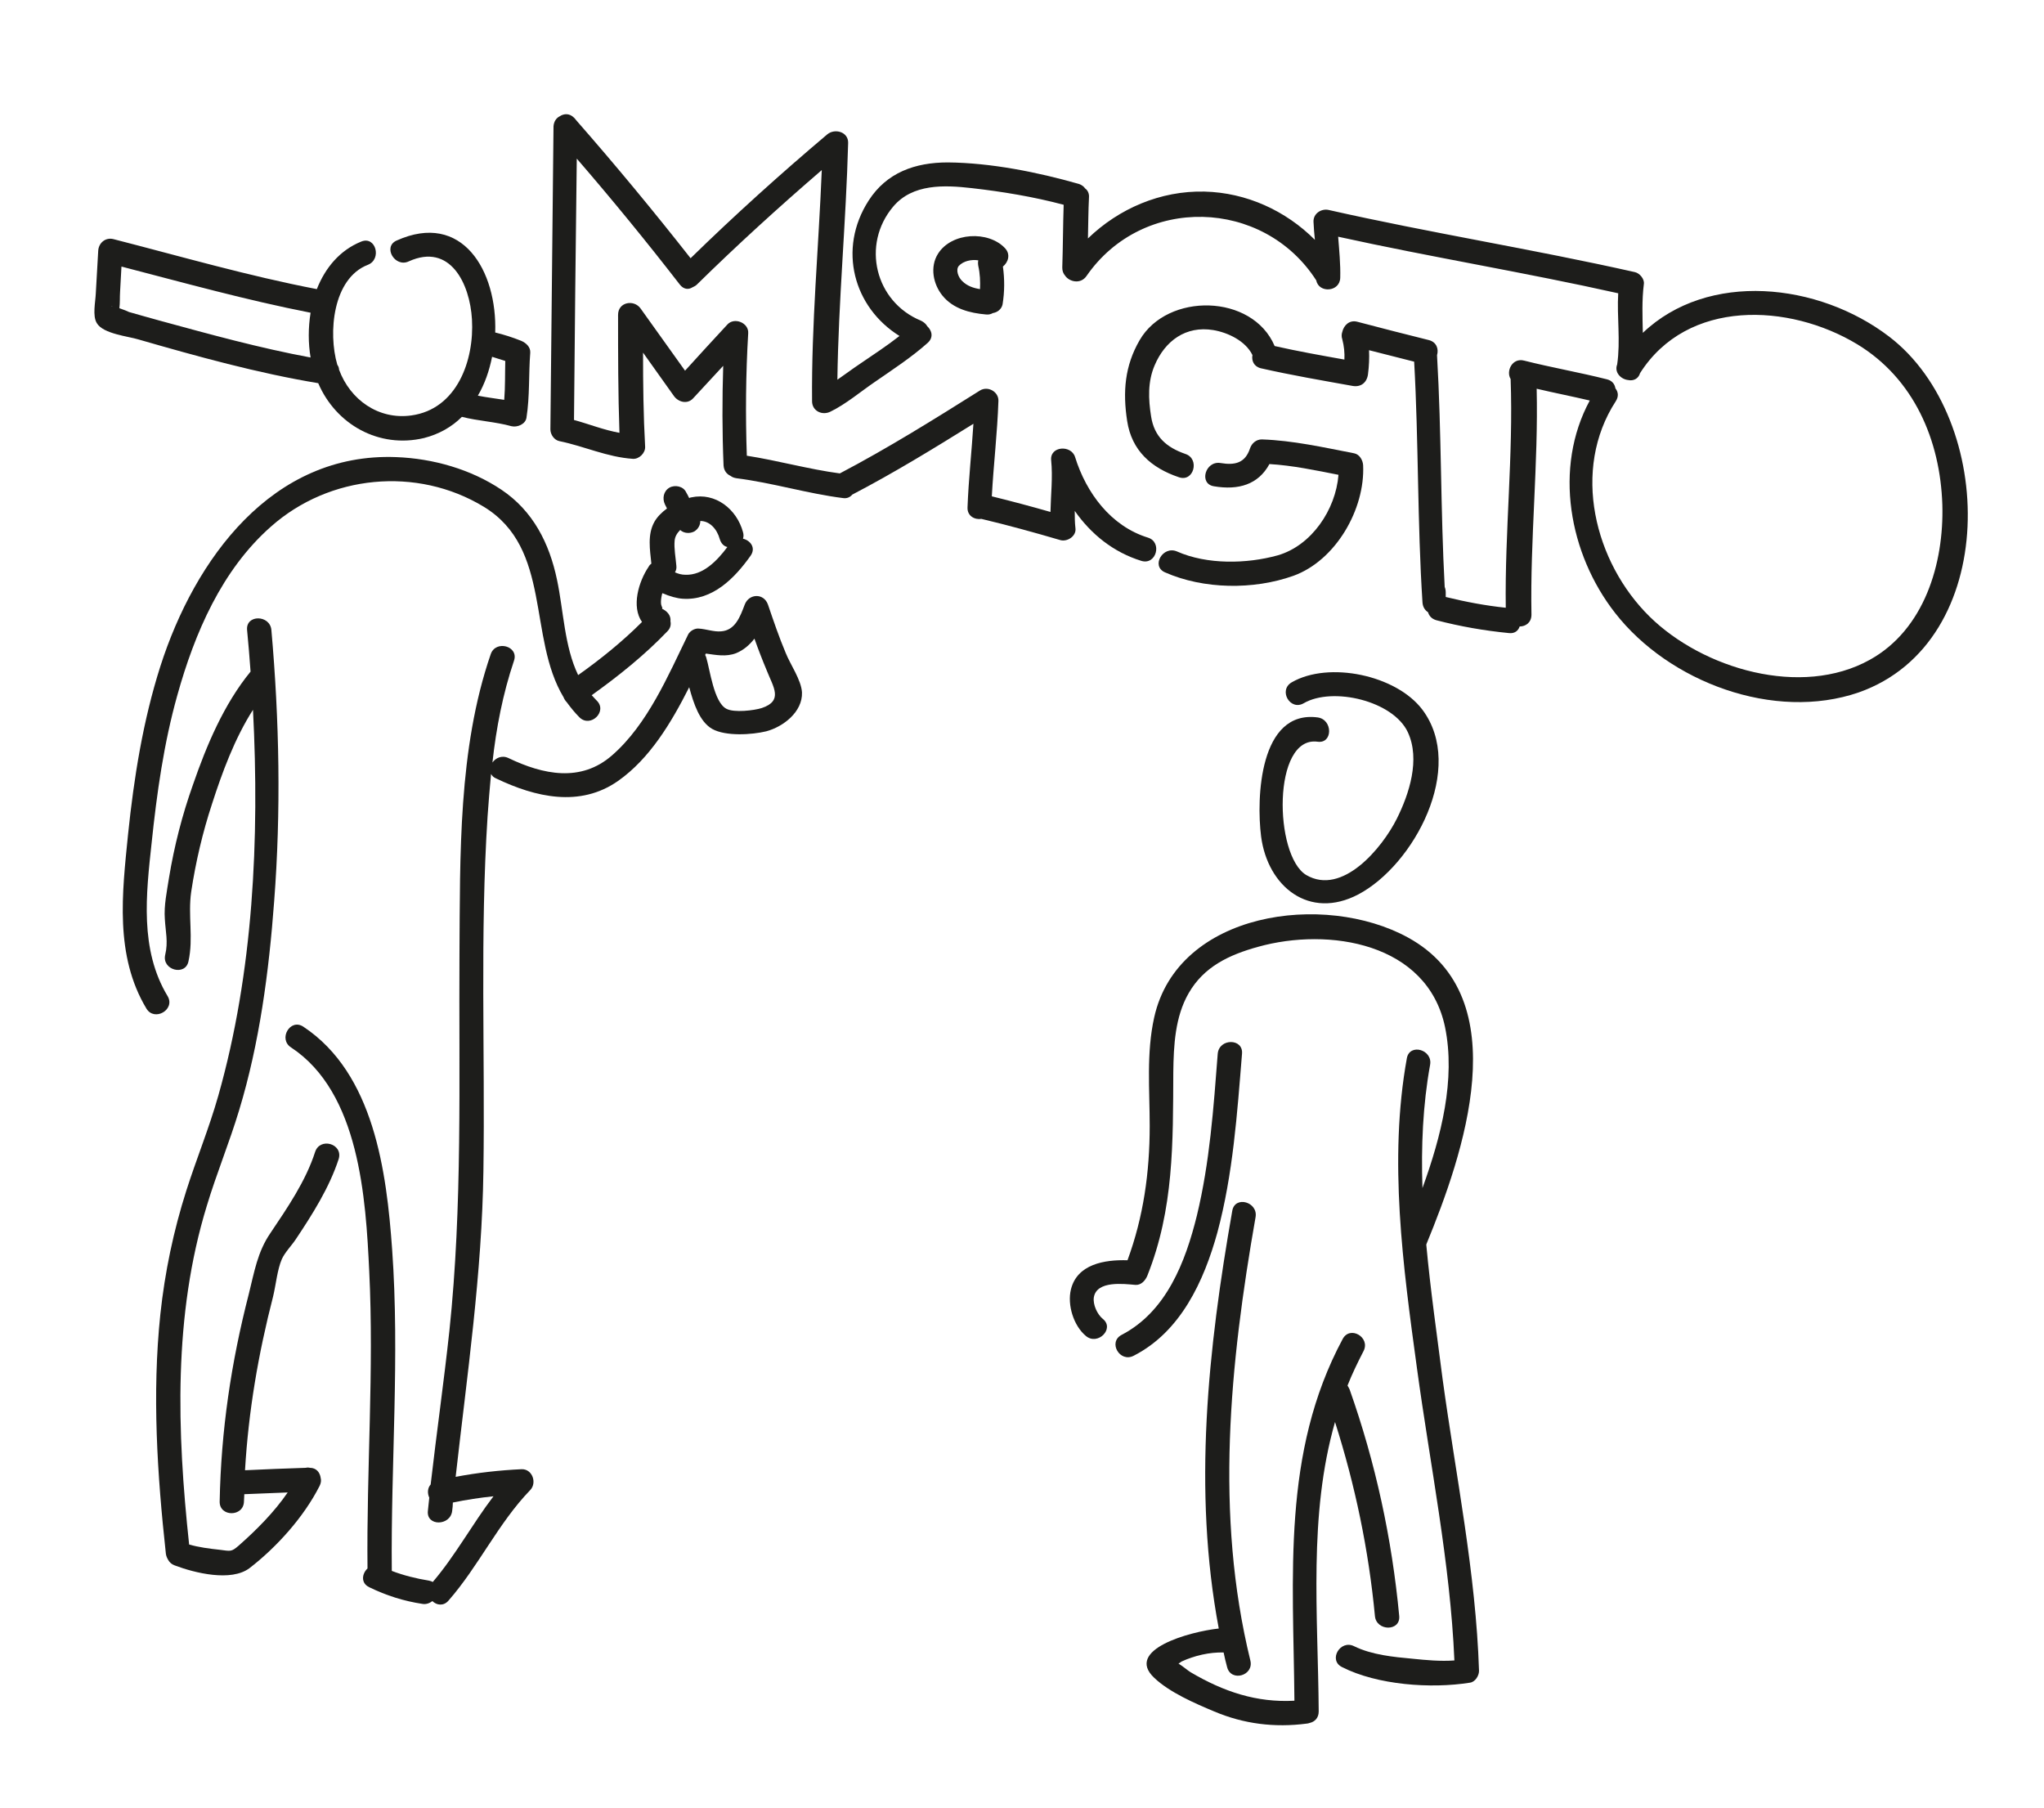
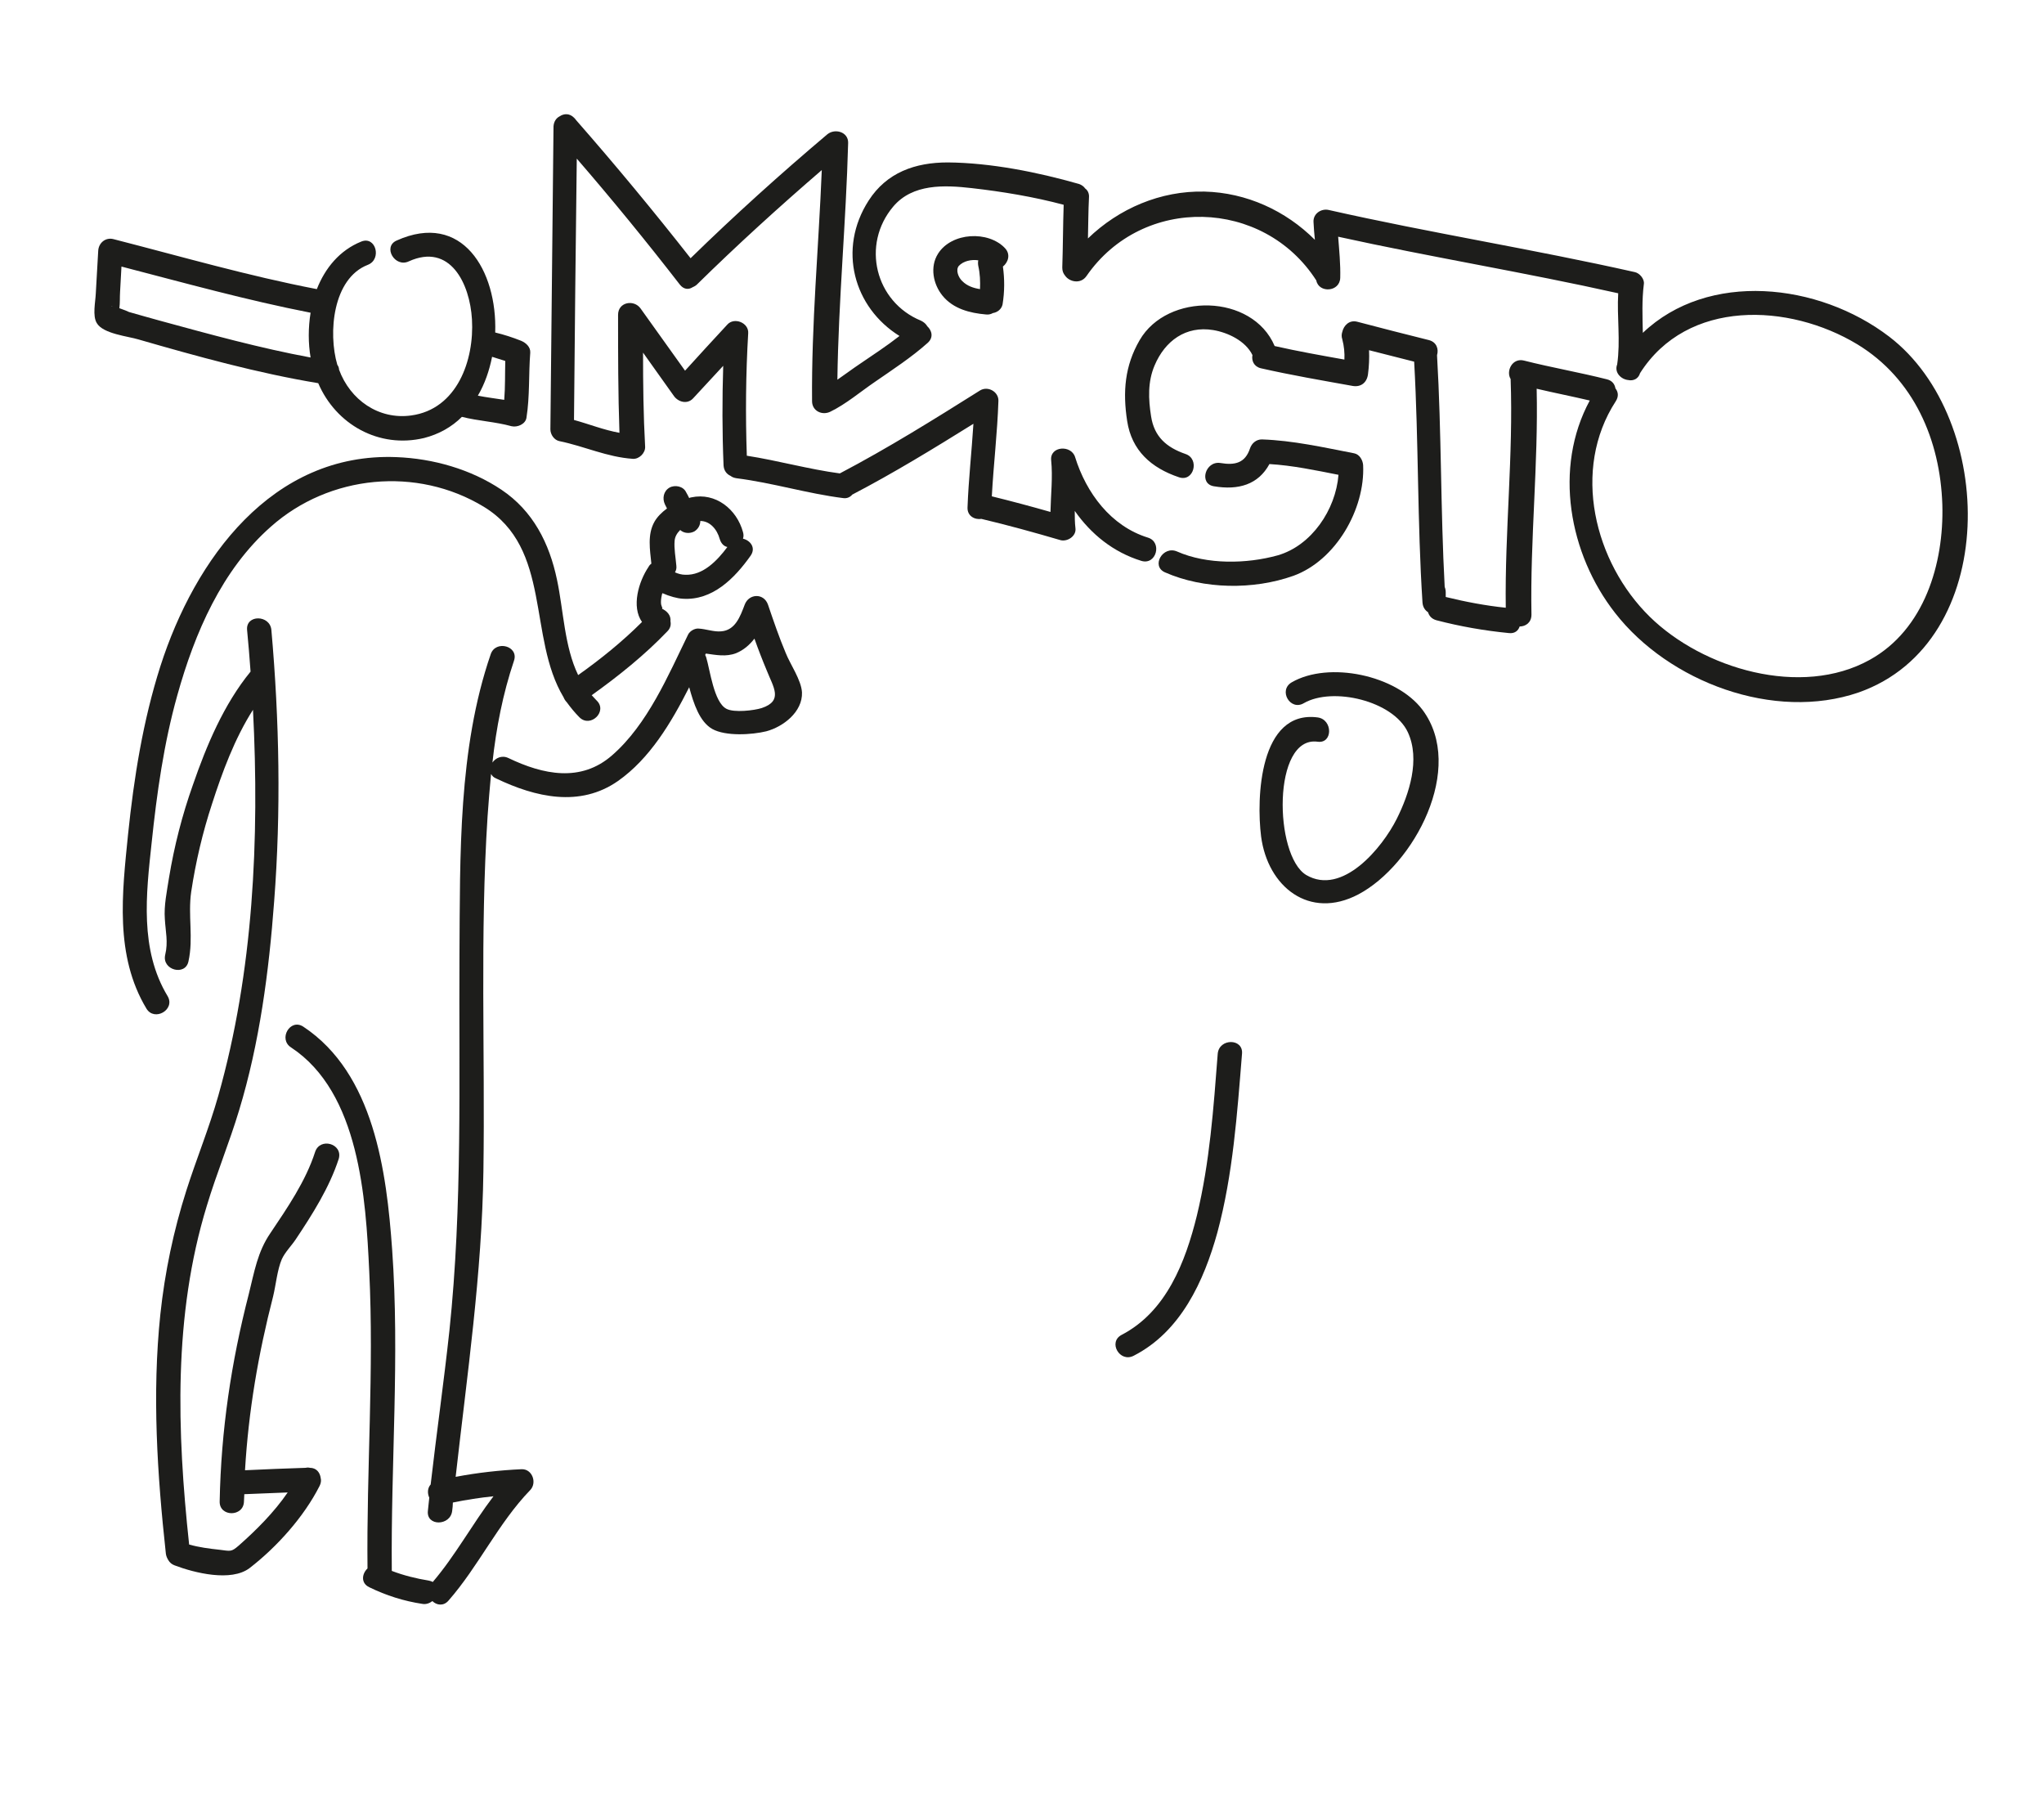
<svg xmlns="http://www.w3.org/2000/svg" id="Layer_1" x="0px" y="0px" viewBox="0 0 589 521" style="enable-background:new 0 0 589 521;" xml:space="preserve">
  <style type="text/css">	.st0{fill:#1D1D1B;}</style>
  <g>
    <path class="st0" d="M289.6,71.5c-4.8-5.1-15.4-4.6-19.3,1.6c-2.4,3.8-1.4,8.8,1.3,12.1c3.1,3.8,7.9,5,12.5,5.4  c0.8,0.1,1.5-0.1,2-0.4c1.3-0.2,2.5-1.1,2.8-2.5c0.6-3.7,0.6-7.3,0.1-10.9C290.5,75.6,291.3,73.3,289.6,71.5z M276.3,76.6  c1.3-1.4,3.6-1.9,5.6-1.6c-0.1,0.5-0.1,1,0,1.6c0.5,2.2,0.6,4.5,0.5,6.7c-1.9-0.3-3.7-0.9-5.1-2.3C276.2,80,275.3,77.8,276.3,76.6z  " />
    <path class="st0" d="M544.4,97c-20.4-15.6-52.2-19-71-1.1c-0.1-4.7-0.3-9.4,0.3-14.1c0.2-1.4-1.2-3.1-2.6-3.4  c-29.3-6.6-59-11.3-88.2-17.9c-2.1-0.5-4.5,1-4.4,3.4c0.1,1.7,0.2,3.5,0.4,5.2c-8.4-8.4-19.7-13.6-31.8-13.9  c-12.7-0.3-24.7,4.9-33.6,13.5c0.1-3.9,0.1-7.9,0.3-11.8c0.1-1.2-0.4-2.1-1.1-2.6c-0.4-0.6-1-1-1.8-1.3  c-11.9-3.4-25.4-6.1-37.8-6.2c-9.4,0-17.6,2.9-22.8,11c-9,14-4.3,30.8,8.9,39c-3.7,2.9-7.7,5.5-11.5,8.1c-2.1,1.4-4.2,3-6.4,4.5  c0.3-22.7,2.5-45.5,3.1-68.2c0.1-3.2-3.8-4.3-6-2.5c-13.5,11.4-26.7,23.3-39.4,35.7c-10.6-13.5-21.6-26.8-33-39.8  c-0.2-0.3-0.4-0.5-0.6-0.7c-1.3-1.3-2.9-1.2-4.1-0.4c-1,0.5-1.7,1.5-1.8,2.9c-0.3,29.1-0.6,58.2-0.9,87.3c0,1.5,1.1,3.1,2.6,3.4  c7.3,1.5,13.7,4.6,21.2,5.1c1.8,0.1,3.6-1.7,3.5-3.5c-0.5-9-0.6-18.1-0.6-27.1c3,4.2,6,8.4,8.9,12.5c1.2,1.7,3.8,2.5,5.5,0.7  c2.9-3.1,5.8-6.3,8.7-9.4c-0.3,9.6-0.3,19.1,0.1,28.7c0.1,1.5,0.9,2.5,2,3c0.5,0.4,1.1,0.6,1.8,0.7c10.3,1.3,20.3,4.4,30.6,5.7  c1.2,0.2,2.1-0.3,2.7-1c11.9-6.2,23.5-13.3,34.9-20.4c-0.5,8-1.4,16-1.7,24.1c-0.1,2.5,2.1,3.6,4,3.3c7.6,1.8,15.2,3.9,22.7,6.1  c2,0.6,4.7-1.1,4.4-3.4c-0.2-1.7-0.2-3.3-0.2-5c4.7,6.7,11.1,11.9,19.2,14.4c4.3,1.3,6.1-5.4,1.9-6.7c-10.7-3.3-17.8-12.9-21-23.2  c-1.1-3.6-7.3-3.2-6.9,0.9c0.5,4.9-0.1,9.9-0.2,14.9c-5.6-1.6-11.2-3.1-16.9-4.5c0.5-9.2,1.6-18.3,1.9-27.5c0.1-2.6-3-4.4-5.3-3  c-13.2,8.3-26.5,16.6-40.4,23.9c-9-1.2-17.8-3.7-26.8-5.1c-0.4-11.7-0.3-23.5,0.4-35.3c0.2-3-4-4.7-6-2.5  c-4.1,4.4-8.2,8.9-12.2,13.3c-4.3-6-8.5-11.9-12.8-17.9c-1.9-2.7-6.5-1.9-6.5,1.8c0,11.3,0,22.7,0.4,34c-4.5-0.8-8.7-2.5-13.1-3.7  c0.2-25.1,0.5-50.2,0.8-75.3c10.2,11.8,20.1,23.9,29.7,36.3c1.1,1.4,2.5,1.5,3.6,0.8c0.4-0.2,0.9-0.4,1.3-0.8  c11.6-11.4,23.7-22.4,36-33c-0.9,22.2-3,44.4-2.8,66.6c0,2.8,2.9,4.2,5.3,3c4.5-2.2,8.6-5.7,12.7-8.5c5.2-3.6,10.6-7.1,15.3-11.3  c1.8-1.6,1.2-3.6-0.1-4.8c-0.4-0.7-1-1.2-1.8-1.6c-13.2-5.4-17.3-21.9-8-32.9c5.6-6.6,14.7-6.2,22.6-5.3c8.8,1,17.9,2.5,26.5,4.8  c-0.2,6-0.2,12.1-0.4,18.1c0,1,0.3,1.7,0.8,2.3c1.2,1.8,4.5,2.6,6.2,0.1c16.2-23.4,51-22.4,66.2,1.3c0.7,3.7,6.8,3.4,6.9-0.8  c0.1-3.9-0.3-7.9-0.6-11.8c26.8,5.9,53.9,10.3,80.7,16.3c-0.4,6.8,0.7,13.7-0.3,20.5c-0.9,2.3,1.1,4.3,3.2,4.5  c1.4,0.3,2.9-0.3,3.4-2c13.6-21.4,42.9-20.2,62.6-8.3c16.3,9.9,23.9,27.6,24.5,46.2c0.5,17-5.2,36-20.9,44.7  c-19.8,11-48.1,2.6-63.4-12.4c-16-15.7-22.6-42.4-9.8-62.1c0.9-1.4,0.7-2.7-0.1-3.7c-0.2-1.2-0.9-2.2-2.4-2.6  c-7.9-2-16-3.4-23.9-5.4c-3.4-0.9-5.3,3-3.9,5.3c0.8,22-1.7,43.9-1.4,65.9c-5.8-0.6-11.6-1.7-17.3-3.1c0-0.4,0-0.9,0-1.3  c0-0.6-0.1-1.1-0.3-1.6c-1.2-22.2-0.9-44.4-2.2-66.6c0-0.1,0-0.2,0-0.2c0.5-1.7-0.1-3.7-2.3-4.3c-6.9-1.7-13.8-3.5-20.7-5.3  c-2.3-0.6-3.9,1.1-4.3,2.9c-0.2,0.6-0.3,1.3,0,2.2c0.5,1.9,0.7,3.9,0.6,5.8c-6.7-1.2-13.5-2.4-20.1-3.9  c-6.4-15.1-30.9-15.5-38.9-1.7c-4.3,7.4-4.9,14.9-3.6,23.3c1.3,8.5,6.9,13.5,14.9,16.2c4.3,1.5,6.1-5.3,1.9-6.7  c-5.5-1.9-9-5-9.9-10.8c-0.8-5-1-10,1-14.7c3-7.1,9-11.5,16.9-10.2c4.2,0.7,9.3,3.1,11.3,7.2c-0.3,1.6,0.4,3.3,2.4,3.8  c8.8,2,17.6,3.5,26.5,5.1c2.4,0.4,4.1-1,4.4-3.4c0.3-2.3,0.4-4.6,0.3-6.9c4.3,1.1,8.6,2.2,13,3.3c1.3,23.1,0.9,46.3,2.4,69.4  c0.1,1.3,0.7,2.2,1.6,2.8c0.3,1,1,1.9,2.4,2.3c6.9,1.8,13.8,3,20.9,3.7c1.7,0.2,2.7-0.7,3.1-1.9c1.7,0,3.4-1.1,3.4-3.4  c-0.4-21.7,2-43.4,1.5-65.1c5.1,1.2,10.2,2.2,15.3,3.4c-10.5,19.4-6,44.2,7.3,61.2c15.5,19.9,45.8,31.3,70.2,22.9  C576.5,185.1,575.4,120.7,544.4,97z" />
    <path class="st0" d="M368.2,160c-9,2.5-20.4,2.7-29-1.1c-4.1-1.8-7.6,4.2-3.5,6c11.1,4.9,25.5,5.1,37,1  c12.2-4.4,20.7-19.2,20.1-31.9c-0.1-1.4-1-3.1-2.6-3.4c-8.8-1.7-17.6-3.7-26.6-4c-1.6,0-2.9,1.1-3.4,2.6c-1.4,4.2-4.3,4.9-8.5,4.2  c-4.4-0.7-6.3,6-1.9,6.7c7.1,1.2,12.8-0.5,16-6.4c6.7,0.4,13.3,1.8,19.9,3.1C384.9,146.9,377.9,157.2,368.2,160z" />
    <path class="st0" d="M90.8,331.9c-2.7,8.4-8,16.1-12.9,23.4c-3.7,5.4-4.6,11.1-6.2,17.5c-5.1,19.8-8,39.3-8.4,59.8  c-0.1,4.5,6.9,4.5,7,0c0-0.7,0.1-1.4,0.1-2.1c4.2-0.2,8.3-0.3,12.5-0.5c-3.9,5.7-9,10.8-14.1,15.3c-2.2,1.9-2.3,1.6-5.6,1.2  c-2.8-0.3-5.9-0.7-8.7-1.5c-3.5-32.6-4.6-66,5.1-97.6c2.8-9.3,6.5-18.2,9.3-27.5c5.9-19.4,8.6-40,10.1-60.2c2-26,1.5-52.2-0.8-78.2  c-0.4-4.4-7.4-4.5-7,0c0.4,4,0.7,8,1,12c-7.7,9.4-12.7,21.3-16.6,32.6c-3.1,8.7-5.4,17.7-6.9,26.8c-0.6,3.9-1.5,8-1.2,11.9  c0.2,3.6,1,6.6,0.1,10.3c-1,4.4,5.8,6.2,6.7,1.9c1.5-6.7-0.2-13.3,0.8-20.1c1.3-8.6,3.3-17.1,6-25.3c2.9-9,6.5-18.8,11.8-27.1  c1.9,37.2,0.1,75.6-10,111.2c-2.6,9.2-6.3,18.2-9.2,27.3c-3.7,11.6-6.2,23.5-7.5,35.7c-2.4,22.9-0.9,46.1,1.6,69  c0.1,0.7,0.4,1.3,0.7,1.8c0.4,0.7,1,1.2,1.8,1.5c5.8,2.2,16.3,4.8,21.6,0.8c7.9-6.1,15.7-14.8,20.2-23.7c0.4-0.8,0.5-1.6,0.3-2.3  c-0.2-1.5-1.2-2.9-3.1-2.9c-0.4-0.1-0.8-0.1-1.2,0c-5.8,0.2-11.7,0.4-17.5,0.7c1-17,3.8-33.4,8.1-50.1c0.8-3.3,1.2-7.7,2.5-10.7  c0.9-2,2.8-3.9,4-5.7c4.8-7.2,9.7-14.9,12.4-23.2C98.9,329.5,92.2,327.6,90.8,331.9z" />
    <path class="st0" d="M48.3,287c-8.1-13.4-6.2-29.4-4.6-44.2c1.5-14.3,3.5-28.6,7.4-42.5c5-17.9,12.8-36.1,27-48.6  c16.8-14.9,42-17.4,61.3-5.7c19.7,12,12.6,37.6,23,54.9c0.2,0.5,0.5,1,0.9,1.4c1.1,1.5,2.3,3,3.7,4.4c3.2,3.1,8.2-1.8,4.9-4.9  c-0.5-0.5-0.9-1-1.4-1.5c7.7-5.5,15.3-11.6,21.8-18.4c0.9-0.9,1.1-1.9,0.9-2.9c0.2-1.7-1-3-2.6-3.7c0.6,0.3,0-0.6-0.1-1.2  c-0.1-0.8,0-1.7,0.2-2.6c0-0.2,0.1-0.4,0.2-0.6c2,0.9,4.2,1.5,5.8,1.6c8.6,0.6,15-5.9,19.6-12.4c1.6-2.3-0.1-4.4-2.2-4.9  c0.2-0.6,0.2-1.2,0-1.9c-1.8-6.6-7.9-11.5-14.9-10c-0.2,0-0.4,0.1-0.6,0.2c-0.3-0.6-0.6-1.2-0.9-1.7c-0.8-1.7-3.2-2.2-4.8-1.3  c-1.7,1-2.1,3.1-1.3,4.8c0.2,0.4,0.4,0.8,0.6,1.2c-1.5,1.1-2.8,2.4-3.6,3.8c-2.1,3.7-1.3,8.1-0.9,12.1c-0.3,0.2-0.6,0.5-0.8,0.9  c-2.9,4.3-5,11.5-1.9,15.9c-5.6,5.6-11.9,10.7-18.4,15.3c-4-8.3-4.2-18.6-6.1-27.5c-2.2-10.5-6.9-19.8-16-25.9  c-8.8-5.9-19.7-9-30.3-9.4c-35.8-1.4-58.1,29.4-68,60.3c-5,15.7-7.6,32-9.3,48.4c-1.7,16.9-3.9,34.9,5.3,50.2  C44.5,294.4,50.6,290.9,48.3,287z M207.4,155.3c0.4,1.3,1.2,2.1,2.2,2.3c-2.9,3.9-7,8.2-12.1,8c-1.1,0-2.1-0.3-3-0.7  c0.3-0.5,0.5-1.1,0.4-1.9c-0.2-2.4-0.7-4.9-0.5-7.2c0.1-1.2,0.7-2.2,1.6-3.1c1.1,1,2.8,1.1,4.1,0.4c1.1-0.7,1.7-1.8,1.7-3  C204.5,150.1,206.6,152.4,207.4,155.3z" />
    <path class="st0" d="M221.3,174.2c-1.2-3.4-5.5-3.2-6.7,0c-1.3,3.4-2.7,7.4-6.8,7.7c-2.1,0.2-4.4-0.7-6.5-0.8  c-1.1-0.1-2.5,0.7-3,1.7c-5.8,11.9-11.7,25.9-21.9,34.8c-9,7.9-19.9,5.6-29.9,0.8c-1.9-0.9-3.7,0-4.6,1.3c1.1-10,3-19.8,6.2-29.3  c1.5-4.3-5.3-6.1-6.7-1.9c-9.4,27.3-8.8,58-9,86.5c-0.2,36.2,0.9,72.3-2.9,108.4c-1.6,14.8-3.7,29.5-5.4,44.3c-0.9,1-1,2.5-0.4,3.8  c-0.1,1.3-0.3,2.5-0.4,3.8c-0.5,4.5,6.5,4.4,7,0c0.1-0.8,0.2-1.6,0.2-2.4c3.9-0.8,7.8-1.4,11.7-1.8c-6.1,8-11,17.1-17.5,24.7  c-0.3-0.2-0.7-0.3-1.1-0.4c-3.7-0.6-7.3-1.5-10.7-2.8c-0.3-30.9,2.3-61.8,0.1-92.6c-1.6-22.4-5.2-50.7-25.6-64.2  c-3.8-2.5-7.3,3.6-3.5,6c19.7,13,21.5,43.4,22.5,64.5c1.4,28.5-0.8,57.1-0.5,85.6c-1.6,1.5-2,4.2,0.5,5.4c4.9,2.4,10,4,15.3,4.8  c1.1,0.2,2.1-0.2,2.9-0.8c1.2,1.2,3.2,1.5,4.6-0.1c8.7-9.9,14.4-22.4,23.6-31.9c2-2.1,0.6-6.1-2.5-6c-6.4,0.3-12.7,1-19,2.2  c3.3-29.4,7.6-58.5,8-88.2c0.5-34-1-68.1,1.2-102.1c0.3-4.1,0.6-8.1,1-12.2c0.3,0.5,0.7,1,1.5,1.3c11.3,5.4,24.1,8.4,35.1,0.7  c9.1-6.4,15.3-16.7,20.5-27c1.3,4.8,3,9.9,6.6,12c3.9,2.2,11.5,1.7,15.6,0.7c4.9-1.3,10.5-5.6,10.3-11.2c-0.2-3.6-3.4-8.1-4.7-11.4  C224.5,183.6,222.9,178.9,221.3,174.2z M219.5,204c-2.2,0.7-8,1.4-10.2,0.2c-3.6-1.9-4.7-11.2-5.8-14.8c-0.1-0.3-0.2-0.5-0.3-0.7  c0.1-0.1,0.1-0.3,0.2-0.4c2.9,0.4,5.8,1,8.7-0.1c2.2-0.9,3.9-2.4,5.3-4.2c1.1,3.1,2.3,6.2,3.6,9.3  C222.8,197.9,225.8,201.9,219.5,204z" />
    <path class="st0" d="M91.7,110.4c5.1,11.9,17.5,18.9,30.5,15.8c4.3-1.1,8-3.2,10.9-6.1c4.7,1.2,9.6,1.4,14.3,2.7  c1.7,0.4,4-0.6,4.3-2.4c1-6.3,0.6-12.5,1.1-18.8c0.1-1.6-1.2-2.8-2.6-3.4c-2.5-1-5-1.8-7.5-2.4c0.6-17.8-9.5-35-28.4-26.5  c-4.1,1.8-0.5,7.9,3.5,6c11.9-5.4,17.6,6.4,18.2,16.7c0.7,11.8-4.3,25.9-17.5,27.7c-9.4,1.3-17.6-4.5-20.8-13.2  c0-0.5-0.2-1-0.5-1.4c-2.7-9.2-1.3-24.9,8.8-28.8c4.1-1.6,2.3-8.4-1.9-6.7c-6.2,2.5-10.4,7.6-12.8,13.7  c-19.8-3.8-39.1-9.4-58.6-14.4c-2.3-0.6-4.3,1.1-4.4,3.4c-0.2,4.1-0.5,8.2-0.7,12.3c-0.1,2.4-1,6.4,0.3,8.5c1.8,3.1,9.1,3.8,12,4.7  C56.9,102.7,74.2,107.5,91.7,110.4z M145.6,104c-0.1,3.8,0,7.5-0.3,11.2c-2.5-0.4-5.1-0.7-7.6-1.2c2-3.4,3.3-7.2,4.1-11.2  C143.1,103.2,144.4,103.6,145.6,104z M32.1,88.2c0.1-0.1,0.2-0.1,0.3,0C32.3,88.2,32.2,88.2,32.1,88.2z M34.4,88.8  c0.2-1.5,0.1-3.2,0.2-4.7c0.1-2.4,0.3-4.8,0.4-7.3c18.1,4.7,36.1,9.7,54.5,13.3c-0.7,4.3-0.7,8.8,0,12.9  c-14.6-2.7-29.1-6.7-43.4-10.6c-3-0.8-6-1.7-8.9-2.5C36.8,89.7,35.6,89.2,34.4,88.8z" />
    <path class="st0" d="M379.7,213.7c4.4,0.6,4.4-6.4,0-7c-16.8-2.2-17.7,23.3-16.3,34.3c1.9,14.5,13.9,24.1,28,16.7  c16.1-8.5,31-36.5,18.5-53.2c-7.5-10-27-14.1-37.7-7.9c-3.9,2.3-0.4,8.3,3.5,6c8.3-4.8,25.8-0.7,30,8.4c3.6,7.8,0.4,17.7-3.2,24.9  c-4.2,8.4-15.7,22.3-26.1,16.2C367.1,246.5,366.6,211.9,379.7,213.7z" />
    <path class="st0" d="M350.8,355.1c4.5-16.7,5.7-34.2,7.1-51.5c0.4-4.5-6.6-4.5-7,0c-1.2,15.6-2.3,31.3-6,46.6  c-3.3,13.4-8.8,27.7-21.7,34.4c-4,2.1-0.5,8.1,3.5,6C340.2,383.7,346.9,369.2,350.8,355.1z" />
-     <path class="st0" d="M384.7,409.7c5.8,18.2,9.7,36.9,11.5,55.9c0.4,4.4,7.4,4.5,7,0c-2.1-22.3-6.8-44.1-14.3-65.3  c-0.2-0.4-0.4-0.8-0.6-1.1c1.3-3.3,2.9-6.6,4.6-9.9c2.1-4-3.9-7.5-6-3.5c-17.6,32.8-14.2,68.4-13.9,104.2  c-10.9,0.6-20.4-2.6-29.9-8.2c-0.7-0.4-2.2-1.7-3.5-2.5c0.4-0.2,0.7-0.5,0.9-0.6c3.7-1.7,8-2.7,12.1-2.6c0.3,1.4,0.6,2.8,1,4.2  c1.1,4.4,7.8,2.5,6.7-1.9c-10.3-42.1-5.9-85.5,1.5-127.7c0.8-4.4-5.9-6.3-6.7-1.9c-7,39.8-11.4,80.5-3.9,120.4  c-8.4,0.9-27.2,6.1-18.6,14.2c4.4,4.2,11.8,7.4,17.3,9.7c8.5,3.6,17.4,4.7,26.6,3.5c0.3,0,0.6-0.1,0.9-0.2c1.4-0.3,2.6-1.4,2.6-3.3  C379.8,465,377,436.6,384.7,409.7z" />
-     <path class="st0" d="M411,358.6c0-0.1,0.1-0.2,0.1-0.3c10.4-25.3,26.4-70.8-5.4-88.2c-24.1-13.2-66.3-7.5-73.1,23  c-2.3,10.3-1.3,20.9-1.3,31.3c0,13.4-1.8,26.2-6.4,38.7c-6.6-0.2-14.5,1.1-16.3,8.4c-1.1,4.5,0.8,10.5,4.3,13.4  c3.4,2.9,8.4-2.1,4.9-4.9c-1.6-1.3-2.9-4.1-2.6-6.2c0.8-4.9,8.6-3.9,12-3.6c1.6,0.1,2.8-1.2,3.4-2.6c7.7-19.3,7.4-38.4,7.5-58.7  c0.1-7.7,0.5-15.9,4.4-22.7c4.4-7.7,11.7-11.1,20-13.4c20.4-5.7,48.8-1.2,53.9,23.1c3.1,15.1-1.1,31.5-6.5,46.4  c-0.4-12,0.1-23.9,2.2-35.5c0.8-4.4-5.9-6.3-6.7-1.9c-5.3,29.3-1.1,60,2.9,89.2c3.8,28,9.6,56.1,10.8,84.3c-4,0.3-8.2-0.1-12.1-0.5  c-5.5-0.5-11.7-1.1-16.8-3.6c-4-2-7.5,4-3.5,6c10.2,5.2,25.7,6.3,36.9,4.5c1.5-0.2,2.6-2,2.6-3.4c-0.9-28.2-6.7-56.3-10.5-84.1  C414.1,384.8,412.2,371.7,411,358.6z" />
  </g>
</svg>